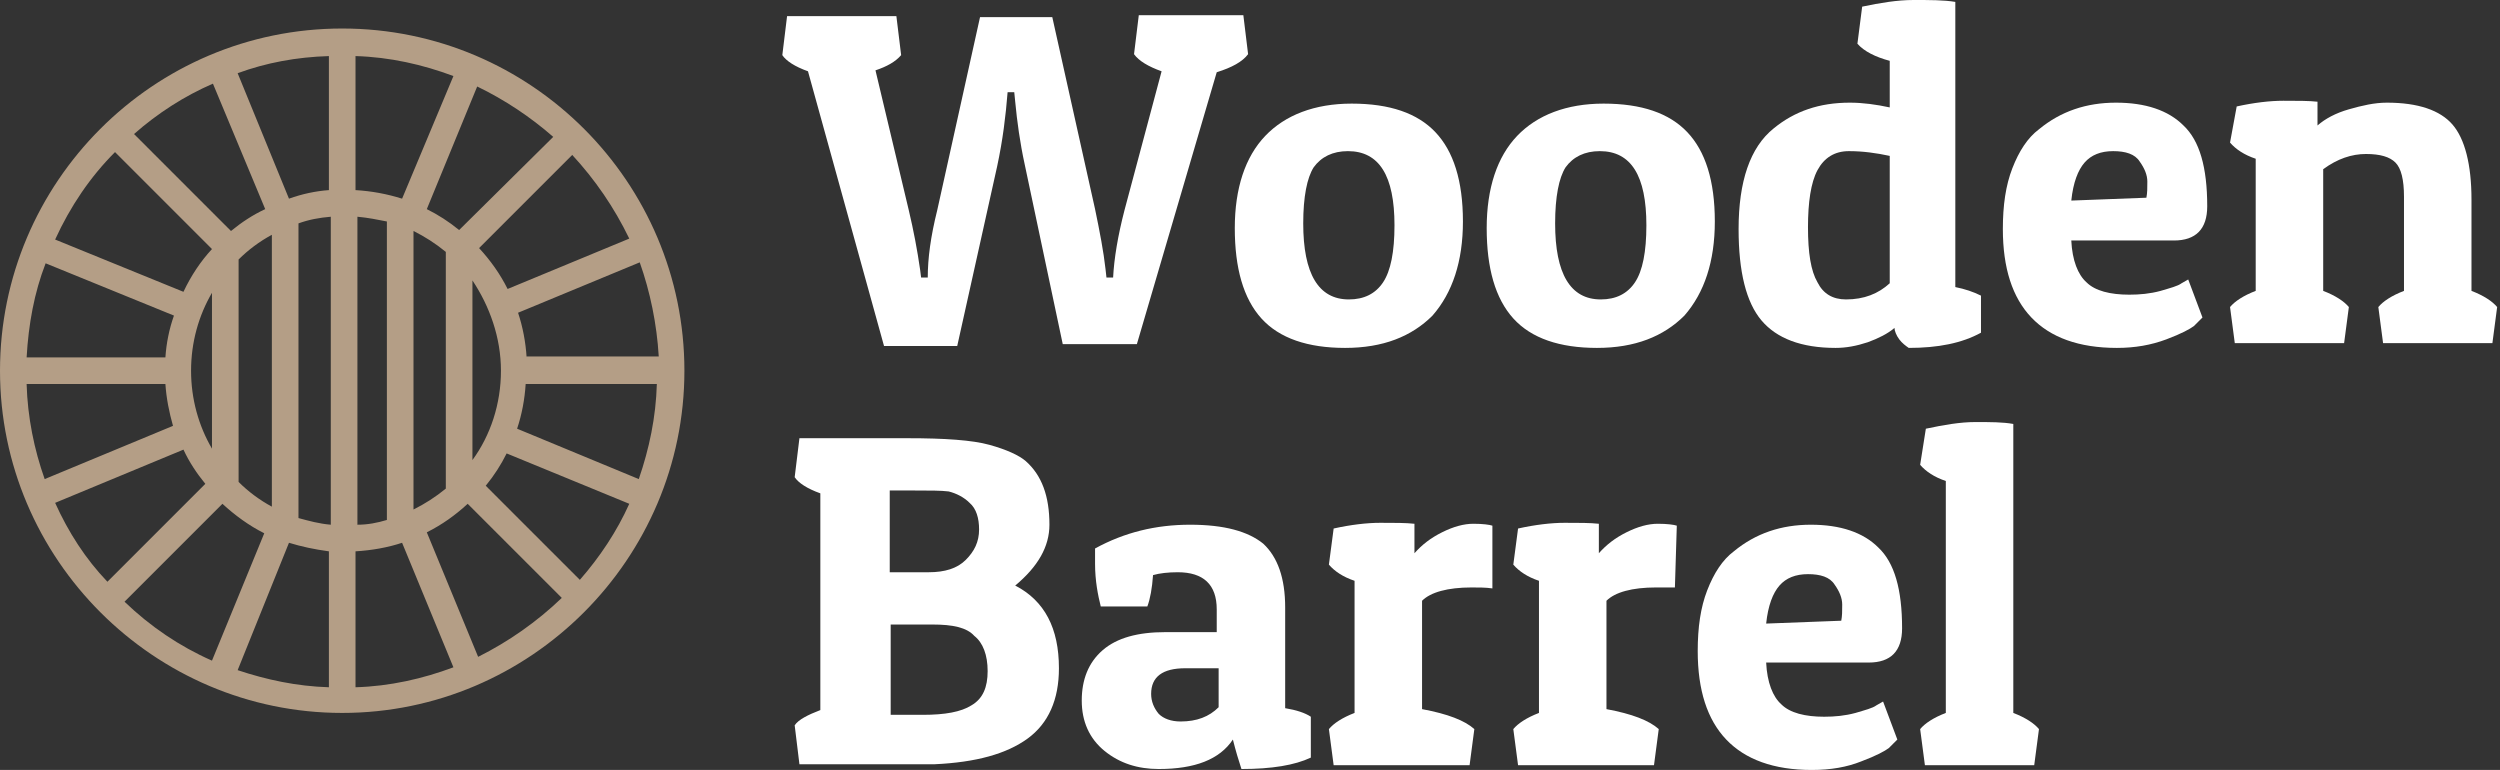
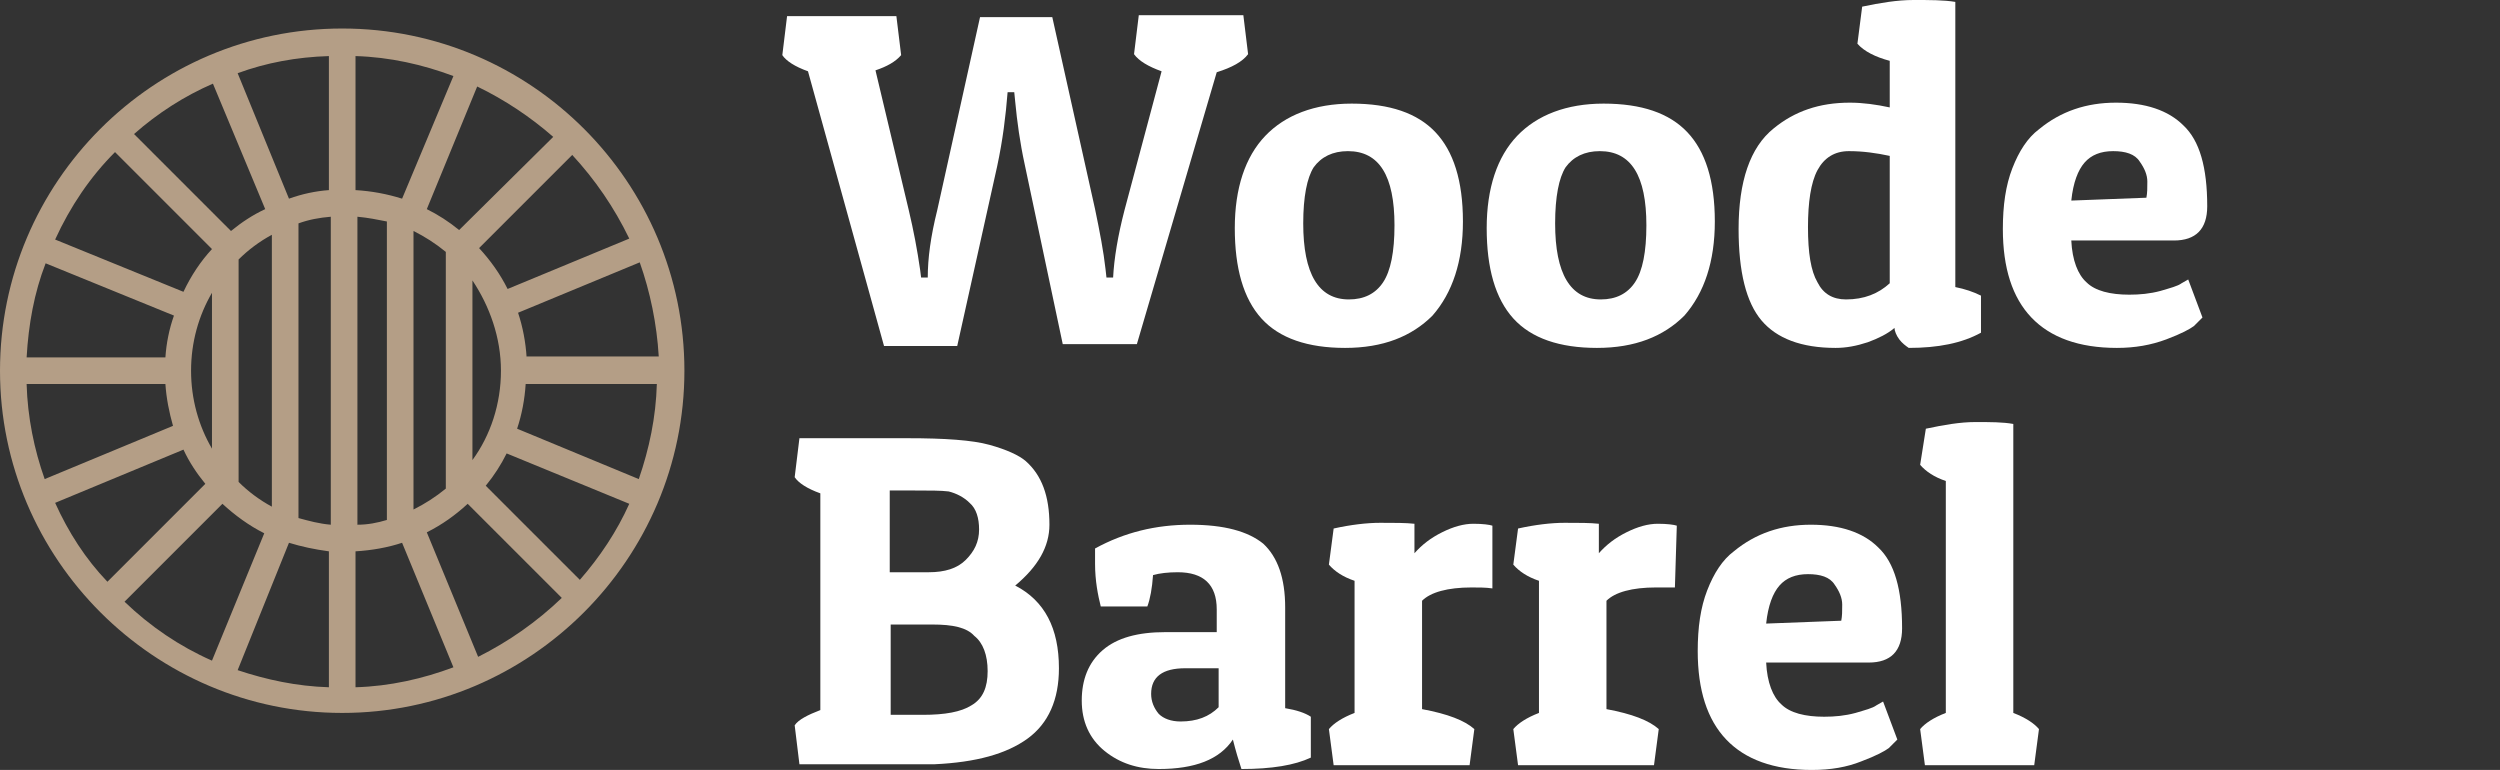
<svg xmlns="http://www.w3.org/2000/svg" width="263" height="81" viewBox="0 0 263 81" fill="none">
  <rect x="0" y="0" width="263" height="81" fill="#333333" stroke="none" />
  <path d="M104.9 17.5L100.7 36.4H93L85 7.5C83.6 7 82.7 6.4 82.3 5.8L82.8 1.7H94.3L94.8 5.8C94.2 6.5 93.3 7 92.1 7.4L95.6 22.1C96.1 24.2 96.5 26.3 96.8 28.4L96.9 29.2H97.6C97.6 27.2 97.9 24.9 98.6 22.1L103.1 1.8H110.7L115.2 22C115.7 24.4 116.1 26.5 116.3 28.3L116.4 29.2H117.1C117.2 27.2 117.6 24.8 118.3 22.1L122.2 7.5C120.8 7 119.8 6.4 119.3 5.7L119.8 1.6H130.8L131.3 5.7C130.7 6.5 129.6 7.1 128 7.6L119.6 36.2H111.8L107.8 17.3C107.3 15 107 12.8 106.8 10.7L106.7 9.7H106C105.8 12.2 105.5 14.7 104.9 17.5Z" fill="white" />
  <path d="M141.5 36.6C137.6 36.6 134.6 35.6 132.7 33.5C130.8 31.4 129.9 28.2 129.9 24C129.9 19.8 131 16.5 133.1 14.3C135.2 12.1 138.3 10.9 142.2 10.9C146.2 10.9 149.1 11.9 151 13.9C152.9 15.9 153.9 19 153.9 23.3C153.9 27.5 152.8 30.8 150.7 33.2C148.5 35.4 145.5 36.6 141.5 36.6ZM137.1 23.5C137.1 28.8 138.7 31.5 141.9 31.5C143.5 31.5 144.7 30.9 145.5 29.7C146.3 28.5 146.7 26.5 146.7 23.7C146.7 18.5 145.1 15.9 141.8 15.9C140.2 15.9 139 16.5 138.2 17.6C137.5 18.7 137.1 20.7 137.1 23.5Z" fill="white" />
  <path d="M168 36.6C164.1 36.6 161.1 35.6 159.2 33.5C157.3 31.4 156.4 28.2 156.4 24C156.4 19.8 157.5 16.5 159.6 14.3C161.7 12.1 164.8 10.9 168.7 10.9C172.7 10.9 175.6 11.9 177.5 13.9C179.4 15.9 180.4 19 180.4 23.3C180.4 27.5 179.3 30.8 177.2 33.2C175 35.4 172 36.6 168 36.6ZM163.6 23.5C163.6 28.8 165.2 31.5 168.4 31.5C170 31.5 171.2 30.9 172 29.7C172.8 28.5 173.2 26.5 173.2 23.7C173.2 18.5 171.6 15.9 168.3 15.9C166.7 15.9 165.5 16.5 164.7 17.6C164 18.7 163.6 20.7 163.6 23.5Z" fill="white" />
  <path d="M195.9 0.7C197.8 0.3 199.6 0 201.3 0C203 0 204.5 4.57466e-06 205.7 0.2V30.2C206.7 30.4 207.6 30.7 208.4 31.1V35C206.4 36.1 203.9 36.6 200.8 36.6C200.5 36.4 200.1 36.1 199.8 35.7C199.5 35.3 199.3 34.8 199.3 34.5C198.6 35.1 197.6 35.6 196.5 36C195.3 36.4 194.2 36.6 193.1 36.6C189.5 36.6 186.9 35.6 185.3 33.7C183.7 31.8 182.9 28.6 182.9 24.1C182.9 19.1 184.1 15.5 186.6 13.5C188.8 11.7 191.4 10.8 194.6 10.8C196 10.8 197.4 11 198.8 11.3V6.4C197.3 6 196.1 5.4 195.4 4.6L195.9 0.7ZM194.2 31.5C196.1 31.5 197.6 30.9 198.8 29.8V16.4C197.4 16.1 196 15.9 194.5 15.9C193 15.9 191.9 16.6 191.2 17.9C190.5 19.2 190.2 21.3 190.2 23.9C190.2 26.6 190.5 28.5 191.2 29.7C191.8 30.9 192.8 31.5 194.2 31.5Z" fill="white" />
  <path d="M222.7 36.6C218.7 36.6 215.7 35.5 213.7 33.4C211.7 31.3 210.7 28.2 210.7 24.1C210.7 21.6 211 19.5 211.7 17.7C212.4 15.9 213.3 14.5 214.5 13.6C216.8 11.7 219.5 10.8 222.6 10.8C225.7 10.8 228.1 11.6 229.7 13.2C231.4 14.8 232.2 17.6 232.2 21.7C232.2 24.1 231 25.3 228.7 25.3H217.9C218 27.4 218.6 28.9 219.5 29.7C220.4 30.6 222 31 224 31C225.1 31 226.2 30.9 227.3 30.6C228.3 30.3 229.1 30.1 229.5 29.8L230.2 29.4L231.7 33.4C231.5 33.6 231.2 33.9 230.8 34.3C230.4 34.6 229.5 35.1 227.9 35.7C226.3 36.3 224.6 36.6 222.7 36.6ZM225.8 20.8C225.9 20.3 225.9 19.8 225.9 19.1C225.9 18.4 225.6 17.7 225.1 17C224.6 16.2 223.6 15.9 222.3 15.9C221 15.9 220 16.3 219.3 17.1C218.6 17.9 218.1 19.2 217.9 21.1L225.8 20.8Z" fill="white" />
-   <path d="M235.3 11.2C237.1 10.8 238.8 10.6 240.2 10.6C241.7 10.6 242.9 10.6 243.8 10.7V13.2C244.6 12.5 245.7 11.9 247.1 11.5C248.5 11.1 249.8 10.8 251.1 10.8C254.4 10.8 256.7 11.6 258 13.1C259.3 14.6 260 17.3 260 21V30.6C261.3 31.1 262.2 31.7 262.7 32.3L262.2 36.1H250.7L250.2 32.3C250.7 31.7 251.6 31.1 252.9 30.6V20.7C252.9 18.9 252.6 17.7 252 17.1C251.4 16.5 250.4 16.2 248.9 16.2C247.4 16.2 245.9 16.7 244.4 17.8V30.6C245.7 31.1 246.6 31.7 247.1 32.3L246.6 36.1H235.1L234.6 32.3C235.1 31.7 236 31.1 237.3 30.6V16.7C236.1 16.3 235.2 15.7 234.6 15L235.3 11.2Z" fill="white" />
  <path d="M95.5 46.1C99.4 46.1 102.3 46.3 104.1 46.8C105.9 47.3 107.2 47.9 107.9 48.5C109.6 50 110.4 52.2 110.4 55.2C110.4 57.5 109.2 59.6 106.8 61.6C109.9 63.2 111.4 66.1 111.4 70.3C111.4 73.6 110.3 76.1 108.1 77.7C105.9 79.3 102.7 80.2 98.3 80.4H84.1L83.6 76.3C84 75.7 85 75.2 86.3 74.7V51.9C84.9 51.4 84 50.8 83.6 50.2L84.1 46.1H95.5ZM96.2 51.6H93.6V60.2H97.7C99.4 60.2 100.7 59.8 101.6 58.9C102.5 58 103 57 103 55.7C103 54.5 102.7 53.5 102 52.9C101.4 52.3 100.6 51.9 99.8 51.7C99 51.6 97.8 51.6 96.2 51.6ZM98.1 65.7H93.7V75.2H97.1C99.4 75.2 101.1 74.9 102.2 74.2C103.4 73.5 103.9 72.3 103.9 70.6C103.9 68.9 103.4 67.6 102.5 66.9C101.7 66 100.2 65.7 98.1 65.7Z" fill="white" />
  <path d="M115.2 59.3C115.2 58.8 115.2 58.3 115.2 57.7C118.3 56 121.6 55.2 125.2 55.2C128.8 55.2 131.3 55.9 132.9 57.2C134.4 58.6 135.2 60.8 135.2 63.9V74.5C136.4 74.7 137.3 75 137.9 75.4V79.7C136.2 80.5 133.8 80.9 130.6 80.9C130.3 80 130 79 129.7 77.8C128.3 79.9 125.7 80.9 121.9 80.9C119.7 80.9 117.8 80.3 116.2 79C114.6 77.7 113.8 75.9 113.8 73.7C113.8 71.5 114.5 69.7 116 68.4C117.5 67.1 119.7 66.5 122.6 66.5H128V64.1C128 61.5 126.6 60.2 123.9 60.2C122.9 60.2 122 60.3 121.3 60.5C121.2 61.9 121 63 120.7 63.8H115.8C115.5 62.6 115.2 61.1 115.2 59.3ZM124.2 75.9C125.9 75.9 127.2 75.4 128.2 74.4V70.3H124.7C122.3 70.3 121.1 71.2 121.1 73C121.1 73.8 121.4 74.5 121.9 75.1C122.4 75.6 123.2 75.9 124.2 75.9Z" fill="white" />
  <path d="M154.8 61.8C152.3 61.8 150.5 62.3 149.6 63.2V74.6C152.3 75.1 154.1 75.8 155.1 76.7L154.6 80.5H140.3L139.8 76.7C140.3 76.1 141.2 75.5 142.5 75V61.1C141.3 60.7 140.4 60.1 139.8 59.4L140.3 55.6C142.1 55.2 143.8 55 145.2 55C146.7 55 147.9 55 148.8 55.1V58.2C149.6 57.3 150.5 56.6 151.7 56C152.9 55.4 154 55.1 155 55.1C156 55.1 156.7 55.2 157 55.3V61.9C156.3 61.8 155.6 61.8 154.8 61.8Z" fill="white" />
  <path d="M174.2 61.8C171.7 61.8 169.9 62.3 169 63.2V74.6C171.7 75.1 173.5 75.8 174.5 76.7L174 80.5H159.7L159.2 76.7C159.7 76.1 160.6 75.5 161.9 75V61.1C160.7 60.7 159.8 60.1 159.2 59.4L159.7 55.6C161.5 55.2 163.2 55 164.6 55C166.1 55 167.3 55 168.2 55.1V58.2C169 57.3 169.9 56.6 171.1 56C172.3 55.4 173.4 55.1 174.4 55.1C175.4 55.1 176.1 55.2 176.4 55.3L176.2 61.8C175.7 61.8 175 61.8 174.2 61.8Z" fill="white" />
  <path d="M190.6 81C186.6 81 183.6 79.9 181.6 77.8C179.6 75.7 178.6 72.6 178.6 68.5C178.6 66 178.9 63.9 179.6 62.1C180.3 60.3 181.2 58.9 182.4 58C184.7 56.1 187.4 55.2 190.5 55.2C193.6 55.2 196 56 197.6 57.6C199.3 59.2 200.1 62 200.1 66.1C200.1 68.5 198.9 69.7 196.6 69.7H185.8C185.9 71.8 186.5 73.3 187.4 74.1C188.3 75 189.9 75.4 191.9 75.4C193 75.4 194.1 75.3 195.2 75C196.2 74.7 197 74.5 197.4 74.2L198.1 73.8L199.6 77.8C199.4 78 199.1 78.3 198.7 78.7C198.3 79 197.4 79.5 195.8 80.1C194.3 80.7 192.6 81 190.6 81ZM193.7 65.3C193.8 64.8 193.8 64.3 193.8 63.6C193.8 62.9 193.5 62.2 193 61.5C192.5 60.7 191.5 60.4 190.2 60.4C188.9 60.4 187.9 60.8 187.2 61.6C186.5 62.4 186 63.7 185.8 65.6L193.7 65.3Z" fill="white" />
  <path d="M202.6 45.1C204.5 44.7 206.2 44.4 207.8 44.4C209.4 44.4 210.7 44.4 211.8 44.6V75C213.1 75.5 214 76.1 214.5 76.7L214 80.5H202.5L202 76.7C202.5 76.1 203.4 75.5 204.7 75V50.6C203.5 50.2 202.6 49.6 202 48.9L202.6 45.1Z" fill="white" />
  <path d="M36 3C16.1 3 0 19.2 0 39C0 58.8 16.2 75 36 75C55.8 75 72 58.8 72 39C72 19.2 55.9 3 36 3ZM17.4 37.6H2.8C3 34.1 3.6 30.8 4.8 27.7L18.3 33.2C17.8 34.6 17.5 36.1 17.4 37.6ZM17.4 40.4C17.5 41.9 17.8 43.4 18.2 44.8L4.7 50.4C3.6 47.3 2.9 43.9 2.8 40.4H17.4ZM20.1 39C20.1 36 20.9 33.2 22.3 30.8V47.2C20.9 44.8 20.1 42 20.1 39ZM52.7 39C52.7 42.5 51.6 45.8 49.7 48.4V29.5C51.5 32.2 52.7 35.5 52.7 39ZM25.1 27.3C26.1 26.3 27.3 25.4 28.6 24.7V53.3C27.3 52.6 26.1 51.7 25.1 50.7V27.3ZM31.4 23.5C32.5 23.1 33.6 22.9 34.8 22.8V55.2C33.6 55.1 32.5 54.8 31.4 54.5V23.5ZM37.6 22.8C38.7 22.9 39.7 23.1 40.7 23.3V54.7C39.7 55 38.7 55.2 37.6 55.2V22.8ZM43.5 53.6V24.3C44.7 24.9 45.8 25.6 46.9 26.5V51.4C45.8 52.3 44.7 53 43.5 53.6ZM48.3 24.2C47.2 23.3 46.1 22.6 44.9 22L50.2 9.1C53.1 10.5 55.8 12.3 58.2 14.4L48.3 24.2ZM42.3 20.9C40.7 20.4 39.1 20.1 37.4 20V5.9C41 6 44.5 6.8 47.7 8L42.3 20.9ZM34.6 20C33.2 20.1 31.8 20.4 30.4 20.9L25 7.7C28 6.6 31.2 6 34.6 5.9V20ZM27.9 22C26.6 22.6 25.4 23.4 24.3 24.3L14.1 14.1C16.6 11.9 19.4 10.1 22.4 8.8L27.9 22ZM23.4 53C24.7 54.2 26.2 55.3 27.8 56.1L22.3 69.5C18.9 68 15.8 65.9 13.1 63.3L23.4 53ZM30.4 57.1C31.7 57.5 33.1 57.8 34.6 58V72.3C31.2 72.2 28 71.5 25 70.5L30.4 57.1ZM37.4 58C39.1 57.9 40.8 57.6 42.3 57.1L47.7 70.2C44.5 71.4 41 72.2 37.4 72.3V58ZM44.9 56C46.5 55.2 47.9 54.2 49.2 53L59.1 62.9C56.5 65.4 53.5 67.5 50.3 69.1L44.9 56ZM51.1 51.1C52 50 52.7 48.9 53.3 47.7L66.2 53C64.9 55.9 63.1 58.6 61 61L51.1 51.1ZM54.4 45.1C54.9 43.6 55.2 42 55.3 40.4H69.1C69 43.9 68.3 47.2 67.2 50.4L54.4 45.1ZM55.4 37.6C55.3 36 55 34.4 54.5 32.9L67.3 27.6C68.4 30.7 69.1 34.1 69.3 37.5H55.4V37.6ZM66.2 25.1L53.4 30.4C52.6 28.8 51.6 27.4 50.4 26.1L60.2 16.3C62.6 18.9 64.6 21.8 66.2 25.1ZM12.1 16L22.3 26.2C21.1 27.5 20.1 29 19.3 30.7L5.8 25.2C7.4 21.7 9.5 18.6 12.1 16ZM5.8 52.9L19.3 47.3C19.9 48.6 20.7 49.8 21.6 50.9L11.3 61.2C9 58.8 7.2 56 5.8 52.9Z" fill="#B49E86" />
</svg>